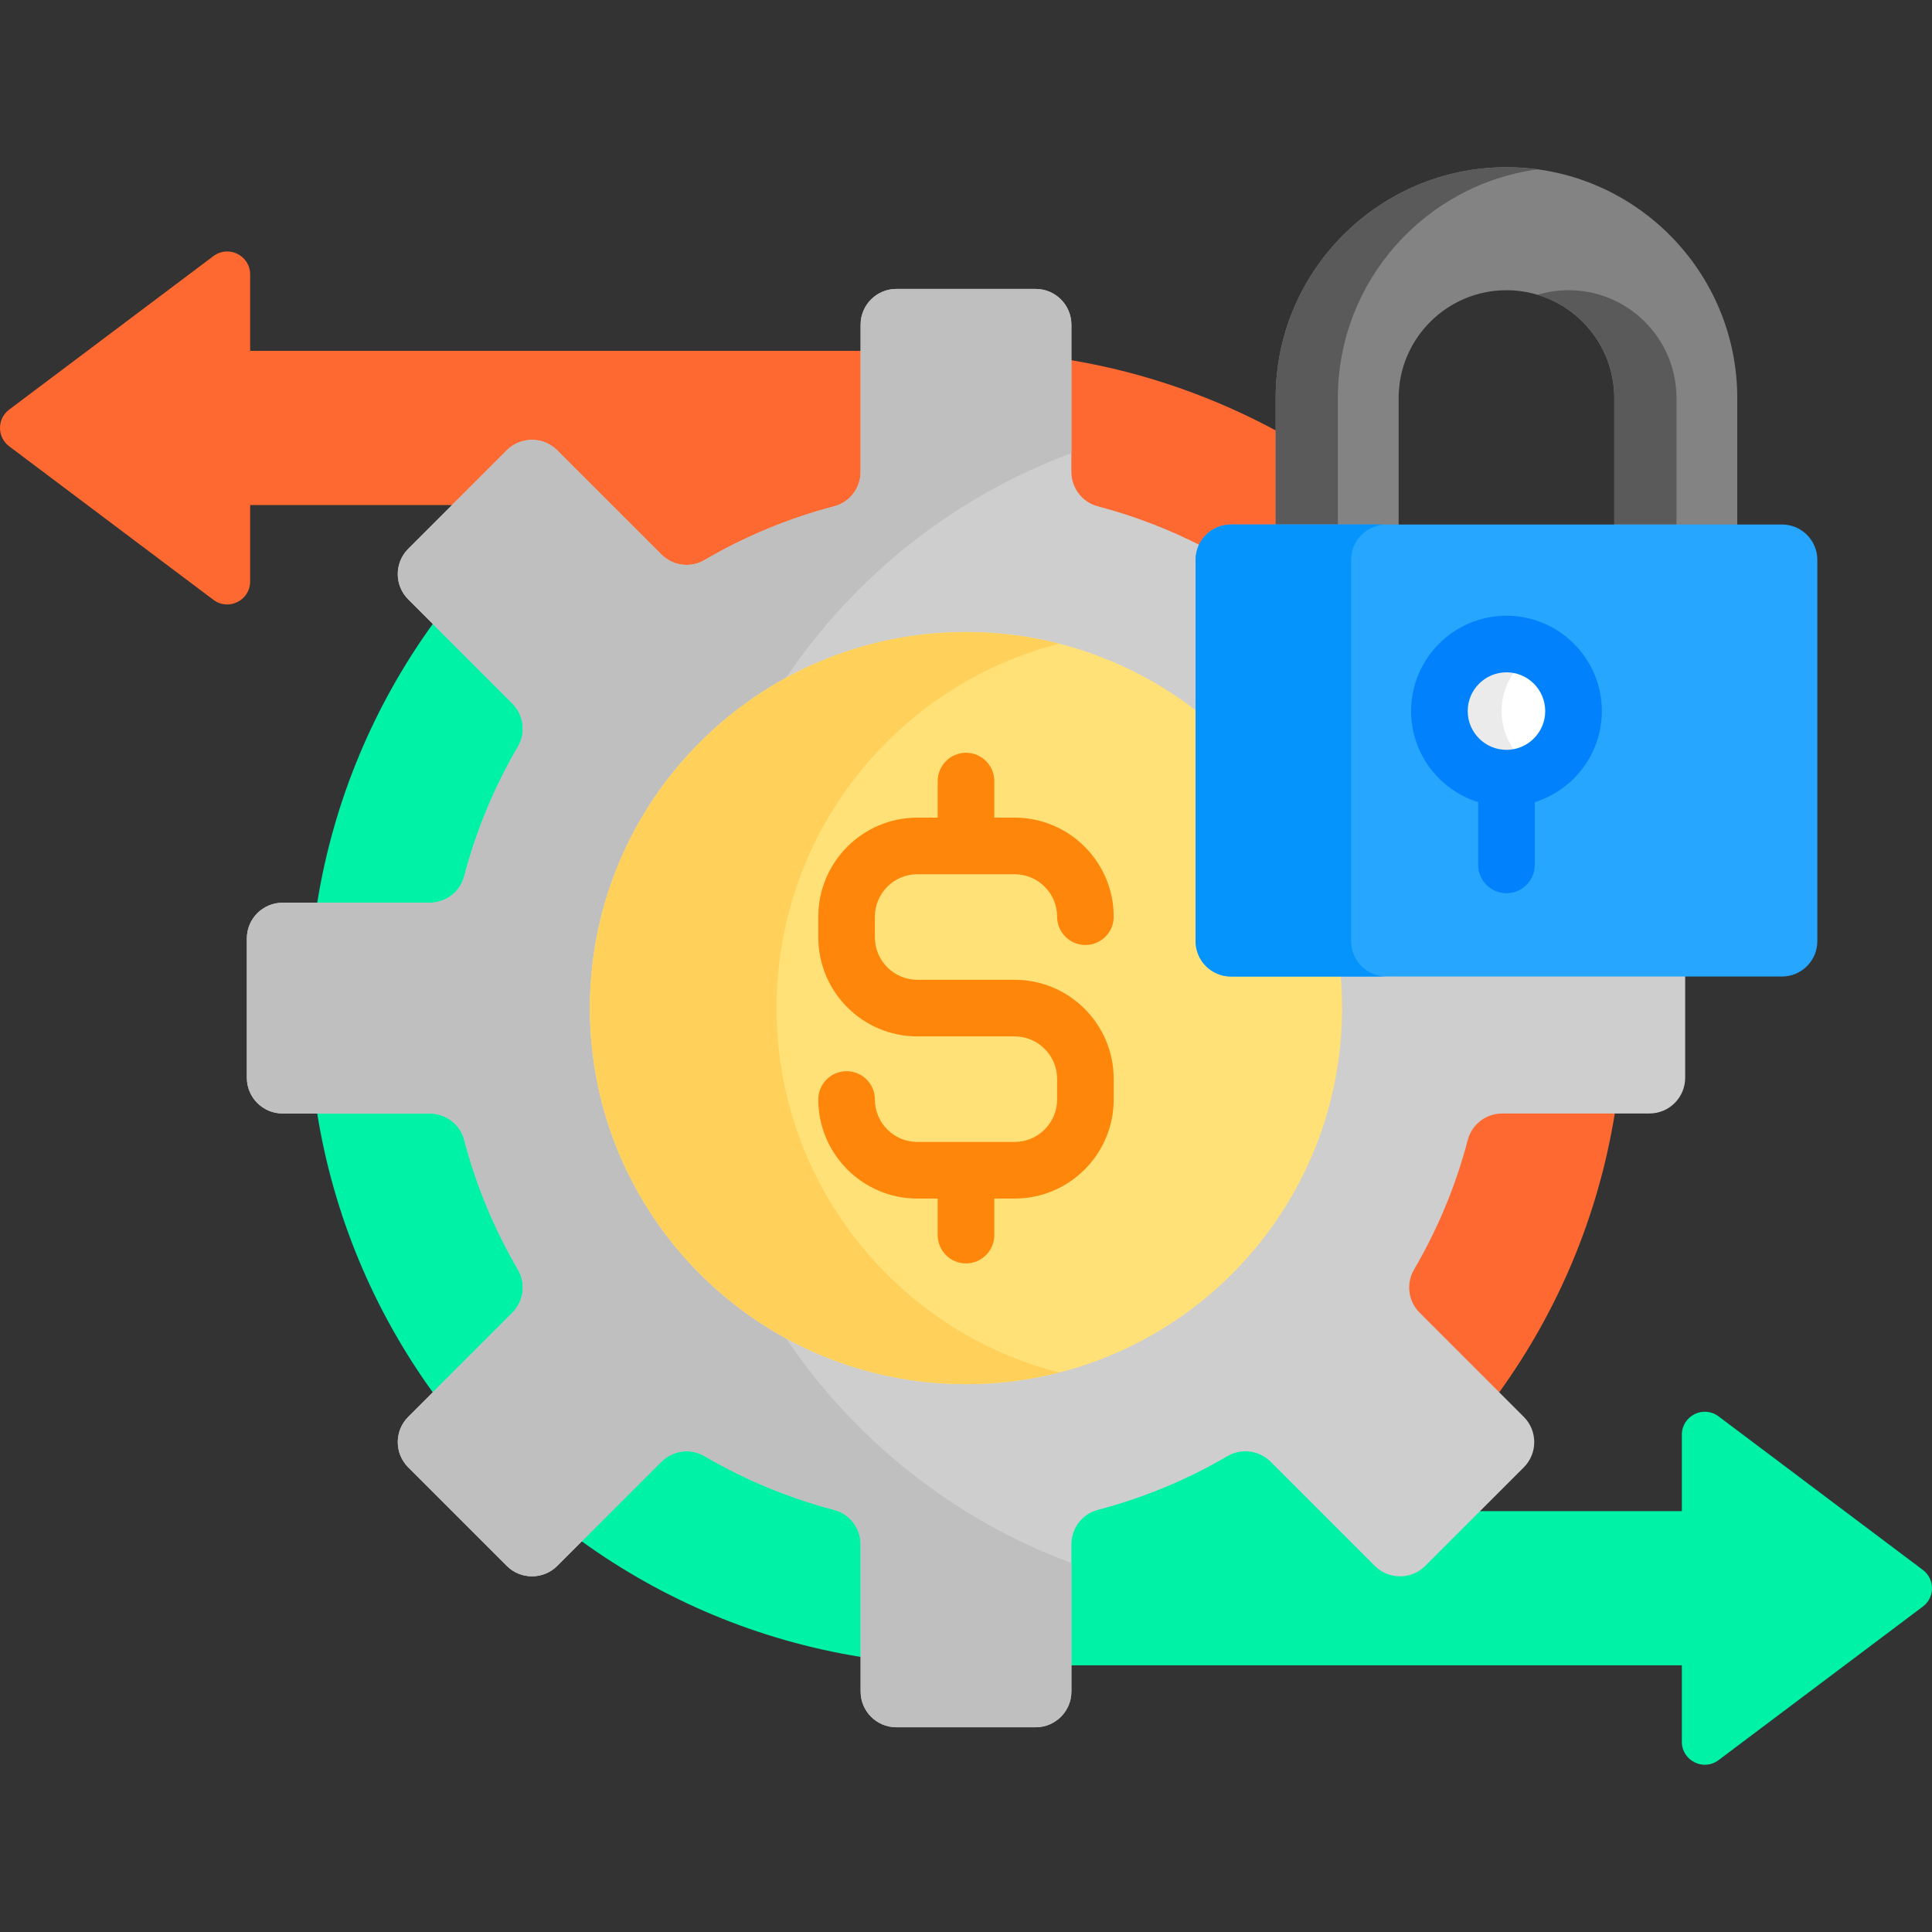
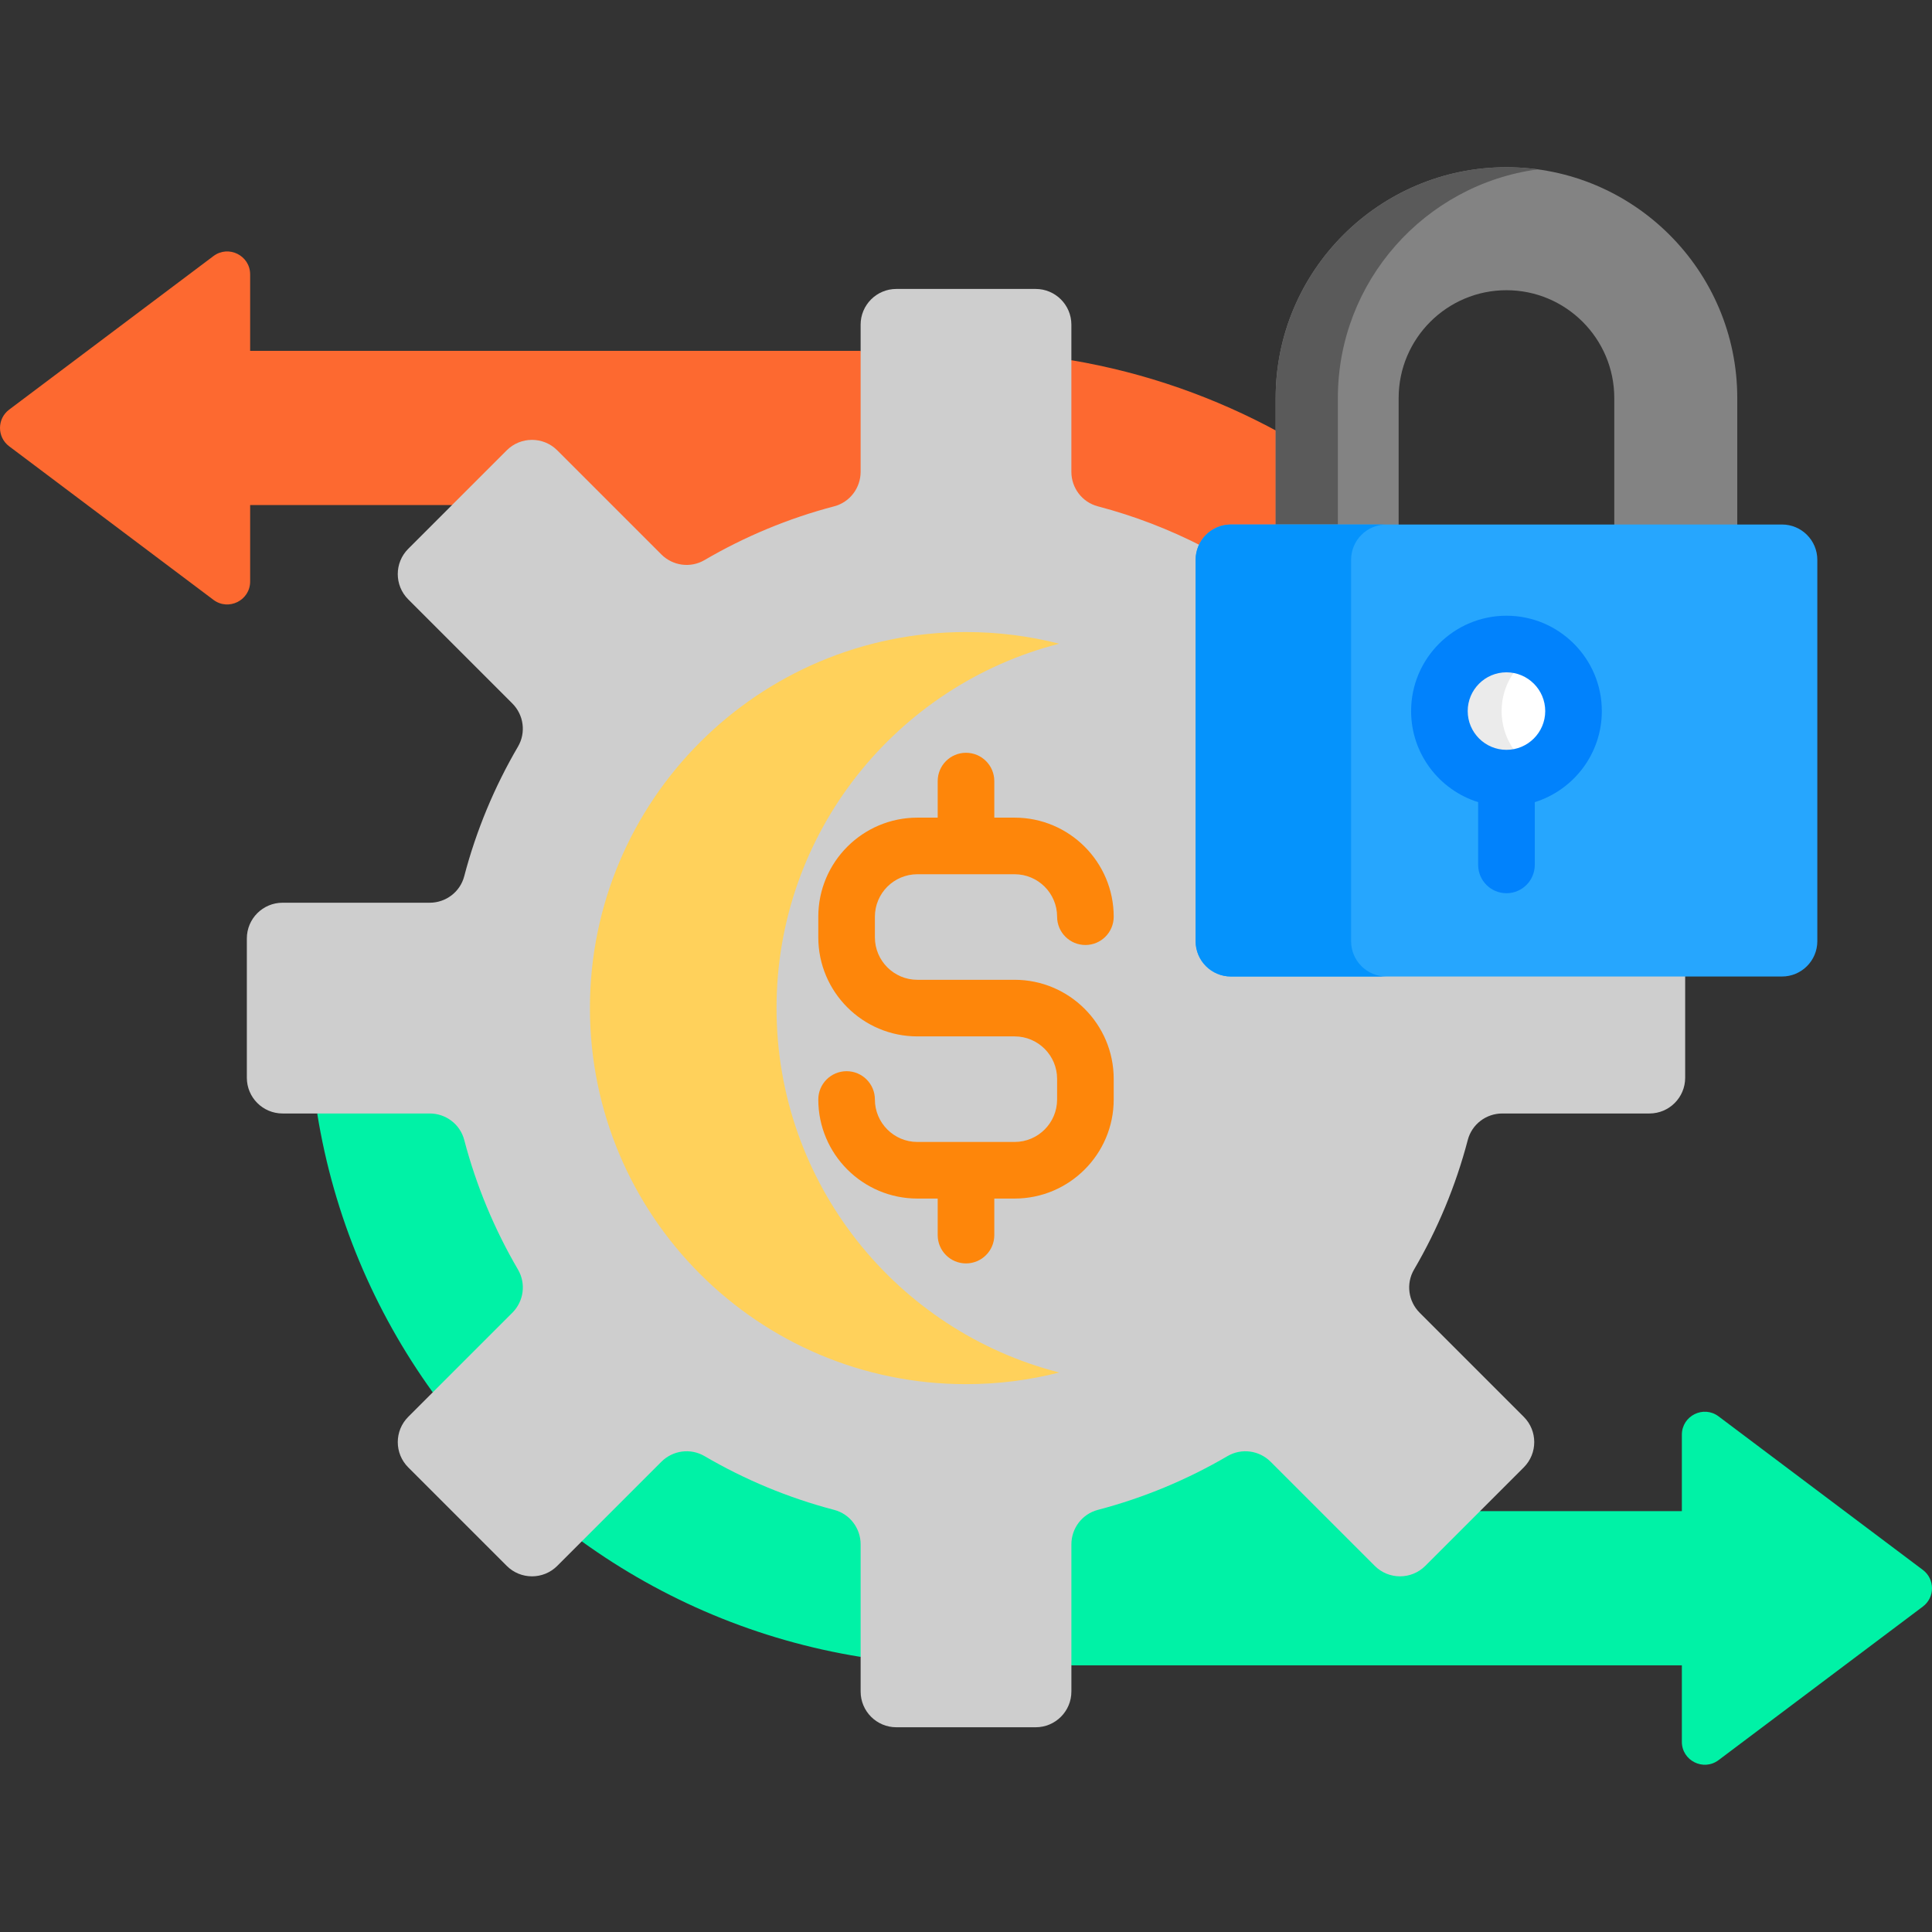
<svg xmlns="http://www.w3.org/2000/svg" id="Capa_1" enable-background="new 0 0 512 512" height="512" viewBox="0 0 512 512" width="512">
  <rect x="0" y="0" width="512" height="512" fill="#333333" stroke="none" />
  <g>
    <g>
-       <path d="m113.886 240.231c4.753 0 8.908-3.188 10.104-7.75 3.132-11.949 7.892-23.428 14.148-34.119 2.387-4.082 1.707-9.279-1.654-12.641l-19.608-19.608-2.185-.771c-15.503 21.475-26.228 46.62-30.625 73.889l1.864 1z" fill="#00f2a6" />
-       <path d="m398.114 294.083c-4.753 0-8.908 3.187-10.104 7.749-3.132 11.949-7.892 23.429-14.148 34.12-2.387 4.082-1.707 9.279 1.654 12.641l19.222 19.222 2.571 1.157c15.504-21.475 26.229-46.62 30.626-73.889l-2.363-1z" fill="#fd6930" />
      <path d="m229.073 409.272c0-4.754-3.187-8.909-7.749-10.105-11.944-3.129-23.424-7.89-34.12-14.148-1.585-.927-3.394-1.417-5.231-1.417-2.797 0-5.428 1.091-7.409 3.072l-19.23 19.229-1.157 2.571c21.477 15.502 46.626 26.226 73.897 30.621l1-2.363v-27.46z" fill="#00f2a6" />
      <path d="m116.398 368.68 20.087-20.087c3.361-3.361 4.041-8.559 1.654-12.641-6.257-10.691-11.017-22.171-14.148-34.12-1.196-4.562-5.352-7.749-10.104-7.749h-27.96l-1.864 1c4.395 27.271 15.119 52.42 30.621 73.897z" fill="#00f2a6" />
      <path d="m120.814 134.231 14.18-14.18c1.601-1.601 3.728-2.481 5.99-2.481s4.389.881 5.988 2.481l27.591 27.59c1.98 1.981 4.612 3.072 7.408 3.072 1.838 0 3.647-.49 5.232-1.418 10.697-6.259 22.177-11.019 34.12-14.147 4.562-1.196 7.749-5.352 7.749-10.104v-28.058l-1-4.006h-161.782v-20.261c0-5.01-5.723-7.868-9.728-4.857l-54.136 40.691c-3.234 2.431-3.234 7.284 0 9.715l54.136 40.692c4.005 3.01 9.728.153 9.728-4.858v-20.261h53.5z" fill="#fd6930" />
      <path d="m282.926 125.043c0 4.753 3.188 8.908 7.75 10.104 9.155 2.398 18.118 5.794 26.64 10.089l.913.46.439-.922c1.384-2.9 4.346-4.774 7.545-4.774h12.852v-25.392c-16.907-9.251-35.481-15.834-55.138-19.151l-1 1.85v27.736z" fill="#fd6930" />
      <path d="m509.575 416.045-54.136-40.691c-4.005-3.011-9.728-.153-9.728 4.858v20.261h-53.5l-1.281-.133-13.924 13.924c-1.601 1.6-3.728 2.48-5.99 2.48s-4.389-.881-5.988-2.48l-27.592-27.591c-1.981-1.981-4.612-3.072-7.408-3.072-1.838 0-3.646.49-5.231 1.417-10.696 6.259-22.176 11.02-34.12 14.148-4.562 1.196-7.75 5.352-7.75 10.105v30.057l1 2.005h161.783v20.261c0 5.011 5.723 7.868 9.728 4.858l54.136-40.692c3.235-2.43 3.235-7.284.001-9.715z" fill="#00f2a6" />
    </g>
    <g>
      <path d="m326.213 257.785c-4.612 0-8.365-3.753-8.365-8.365v-101.055c0-1.274.295-2.478.806-3.56-8.743-4.488-18.019-8.083-27.725-10.626-4.139-1.085-7.003-4.857-7.003-9.137v-38.999c0-5.23-4.24-9.47-9.47-9.47h-36.913c-5.23 0-9.47 4.24-9.47 9.47v38.999c0 4.279-2.864 8.052-7.003 9.137-12.202 3.198-23.741 8.033-34.371 14.252-3.7 2.165-8.398 1.533-11.429-1.498l-27.591-27.59c-3.698-3.698-9.694-3.698-13.393 0l-26.101 26.101c-3.698 3.698-3.698 9.694 0 13.393l27.59 27.591c3.031 3.031 3.663 7.729 1.498 11.429-6.22 10.63-11.055 22.168-14.253 34.371-1.085 4.139-4.858 7.003-9.137 7.003h-38.996c-5.23 0-9.47 4.24-9.47 9.47v36.913c0 5.23 4.24 9.47 9.47 9.47h38.999c4.279 0 8.052 2.864 9.137 7.003 3.198 12.202 8.033 23.741 14.253 34.371 2.165 3.7 1.533 8.397-1.498 11.429l-27.59 27.591c-3.698 3.698-3.698 9.694 0 13.392l26.101 26.101c3.698 3.698 9.694 3.698 13.393 0l27.591-27.591c3.031-3.031 7.729-3.663 11.429-1.498 10.63 6.22 22.169 11.055 34.371 14.253 4.139 1.085 7.003 4.858 7.003 9.137v38.999c0 5.23 4.24 9.47 9.47 9.47h36.913c5.23 0 9.47-4.24 9.47-9.47v-38.999c0-4.279 2.864-8.052 7.003-9.137 12.202-3.198 23.741-8.033 34.371-14.253 3.7-2.165 8.397-1.533 11.429 1.498l27.591 27.591c3.698 3.698 9.694 3.698 13.393 0l26.101-26.101c3.698-3.698 3.698-9.694 0-13.392l-27.59-27.591c-3.031-3.031-3.663-7.729-1.498-11.429 6.22-10.63 11.055-22.169 14.252-34.371 1.085-4.139 4.858-7.003 9.137-7.003h38.999c5.23 0 9.47-4.24 9.47-9.47v-27.828h-120.374z" fill="#cecece" />
    </g>
-     <path d="m208.319 354.691c-30.97-16.906-51.98-49.765-51.98-87.534s21.011-70.629 51.98-87.534c18.205-27.001 44.591-48.03 75.607-59.526v-34.054c0-5.23-4.24-9.47-9.47-9.47h-36.913c-5.23 0-9.47 4.24-9.47 9.47v39c0 4.279-2.864 8.052-7.003 9.137-12.202 3.198-23.741 8.033-34.371 14.252-3.7 2.165-8.398 1.533-11.429-1.498l-27.591-27.59c-3.698-3.698-9.694-3.698-13.393 0l-26.101 26.101c-3.698 3.698-3.698 9.694 0 13.393l27.59 27.591c3.031 3.031 3.663 7.729 1.498 11.428-6.22 10.63-11.055 22.169-14.252 34.371-1.085 4.139-4.858 7.003-9.137 7.003h-38.997c-5.23 0-9.47 4.24-9.47 9.47v36.913c0 5.23 4.24 9.47 9.47 9.47h38.999c4.279 0 8.052 2.864 9.137 7.003 3.198 12.202 8.033 23.741 14.253 34.371 2.165 3.7 1.533 8.398-1.498 11.429l-27.59 27.591c-3.698 3.698-3.698 9.695 0 13.393l26.101 26.101c3.698 3.698 9.694 3.698 13.393 0l27.591-27.591c3.031-3.031 7.729-3.663 11.429-1.498 10.63 6.22 22.168 11.055 34.371 14.253 4.14 1.085 7.003 4.858 7.003 9.137v38.999c0 5.23 4.24 9.47 9.47 9.47h36.913c5.23 0 9.47-4.24 9.47-9.47v-34.053c-31.019-11.498-57.405-32.528-75.61-59.528z" fill="#bfbfbf" />
    <g>
-       <path d="m326.213 257.785c-4.612 0-8.365-3.753-8.365-8.365v-60.412c-16.994-13.467-38.48-21.512-61.848-21.512-55.042 0-99.662 44.62-99.662 99.661 0 55.042 44.62 99.662 99.662 99.662s99.661-44.62 99.661-99.662c0-3.161-.154-6.286-.442-9.371h-29.006z" fill="#ffe177" />
      <g>
        <path d="m205.787 267.157c0-46.507 31.856-85.571 74.937-96.568-7.906-2.018-16.19-3.093-24.724-3.093-55.042 0-99.662 44.62-99.662 99.661 0 55.042 44.62 99.661 99.662 99.661 8.535 0 16.818-1.075 24.724-3.093-43.081-10.997-74.937-50.062-74.937-96.568z" fill="#ffd15b" />
      </g>
      <path d="m268.892 259.656h-25.783c-6.204 0-11.252-5.047-11.252-11.251v-5.47c0-6.204 5.048-11.251 11.252-11.251h25.783c6.204 0 11.252 5.047 11.252 11.251 0 4.143 3.357 7.5 7.5 7.5s7.5-3.357 7.5-7.5c0-14.475-11.776-26.251-26.252-26.251h-5.392v-9.689c0-4.143-3.357-7.5-7.5-7.5s-7.5 3.357-7.5 7.5v9.689h-5.392c-14.476 0-26.252 11.776-26.252 26.251v5.47c0 14.475 11.776 26.251 26.252 26.251h25.783c6.204 0 11.252 5.048 11.252 11.252v5.47c0 6.204-5.048 11.251-11.252 11.251h-25.783c-6.204 0-11.252-5.047-11.252-11.251 0-4.143-3.357-7.5-7.5-7.5s-7.5 3.357-7.5 7.5c0 14.475 11.776 26.251 26.252 26.251h5.392v9.689c0 4.143 3.357 7.5 7.5 7.5s7.5-3.357 7.5-7.5v-9.689h5.392c14.476 0 26.252-11.776 26.252-26.251v-5.47c0-14.475-11.777-26.252-26.252-26.252z" fill="#fe860a" />
    </g>
    <g>
      <g>
        <g>
          <path d="m370.656 140v-34.519c0-15.755 12.818-28.572 28.573-28.572s28.573 12.818 28.573 28.572v34.519h32.591v-34.519c0-33.726-27.438-61.164-61.165-61.164s-61.165 27.438-61.165 61.164v34.519z" fill="#838383" />
          <g>
            <g>
              <path d="m407.471 44.889c-2.698-.365-5.445-.571-8.241-.571-33.727 0-61.165 27.438-61.165 61.164v33.518h16.483v-33.519c-.001-30.929 23.082-56.553 52.923-60.592z" fill="#5a5a5a" />
            </g>
            <g>
-               <path d="m415.712 76.909c-2.865 0-5.631.429-8.241 1.217 11.749 3.546 20.332 14.466 20.332 27.356v33.518h16.483v-33.519c-.001-15.754-12.818-28.572-28.574-28.572z" fill="#5a5a5a" />
-             </g>
+               </g>
          </g>
          <g>
            <path d="m472.244 258.785h-146.03c-5.172 0-9.365-4.193-9.365-9.365v-101.055c0-5.172 4.193-9.365 9.365-9.365h146.031c5.172 0 9.365 4.193 9.365 9.365v101.055c0 5.172-4.193 9.365-9.366 9.365z" fill="#26a6fe" />
          </g>
          <g>
            <path d="m358.055 249.419v-101.054c0-5.172 4.193-9.365 9.365-9.365h-41.207c-5.172 0-9.365 4.193-9.365 9.365v101.054c0 5.172 4.193 9.365 9.365 9.365h41.207c-5.171.001-9.365-4.192-9.365-9.365z" fill="#0593fc" />
          </g>
        </g>
        <g>
          <g>
            <circle cx="399.229" cy="188.443" fill="#fff" r="17.771" />
          </g>
          <g>
            <path d="m397.941 188.443c0-6.838 3.868-12.765 9.53-15.737-2.465-1.294-5.265-2.034-8.241-2.034-9.815 0-17.771 7.956-17.771 17.771s7.957 17.771 17.771 17.771c2.977 0 5.777-.741 8.241-2.034-5.663-2.972-9.53-8.899-9.53-15.737z" fill="#ebebeb" />
          </g>
          <path d="m424.5 188.443c0-13.935-11.337-25.271-25.271-25.271s-25.271 11.337-25.271 25.271c0 11.324 7.487 20.932 17.771 24.134v16.634c0 4.143 3.357 7.5 7.5 7.5s7.5-3.357 7.5-7.5v-16.634c10.284-3.201 17.771-12.809 17.771-24.134zm-25.271 10.271c-5.663 0-10.271-4.607-10.271-10.271s4.607-10.271 10.271-10.271 10.271 4.607 10.271 10.271-4.607 10.271-10.271 10.271z" fill="#0182fc" />
        </g>
      </g>
    </g>
  </g>
</svg>